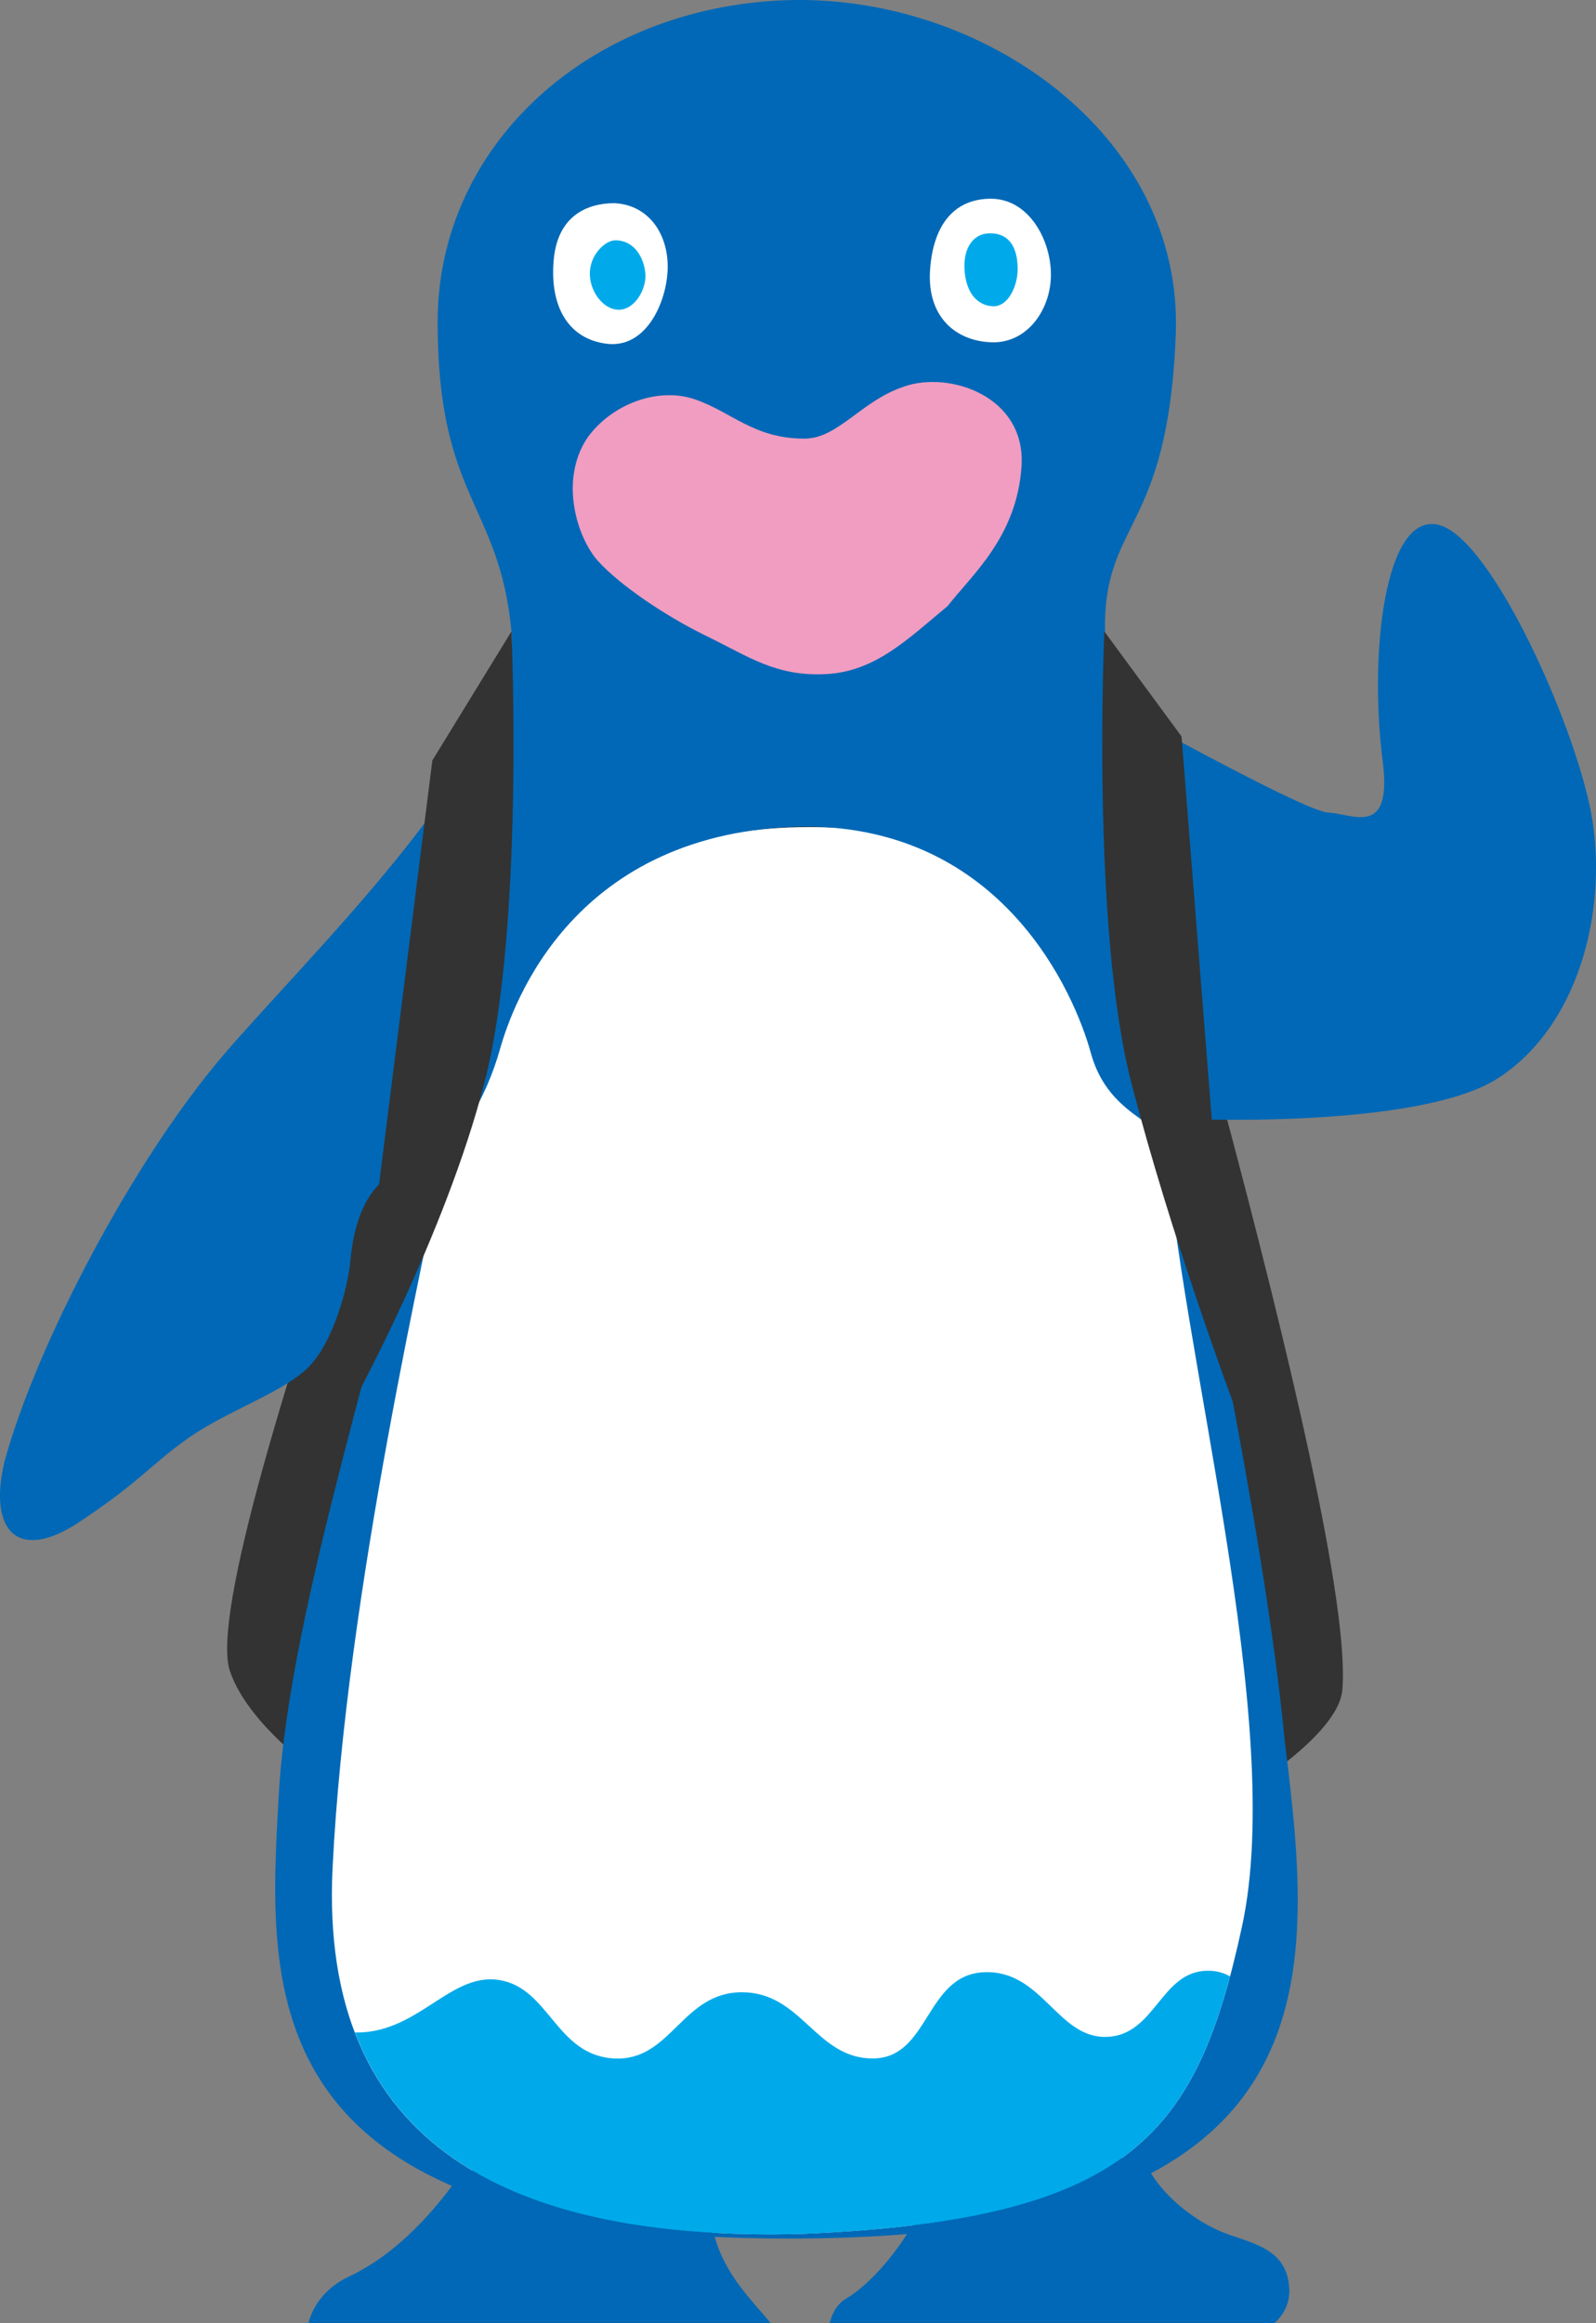
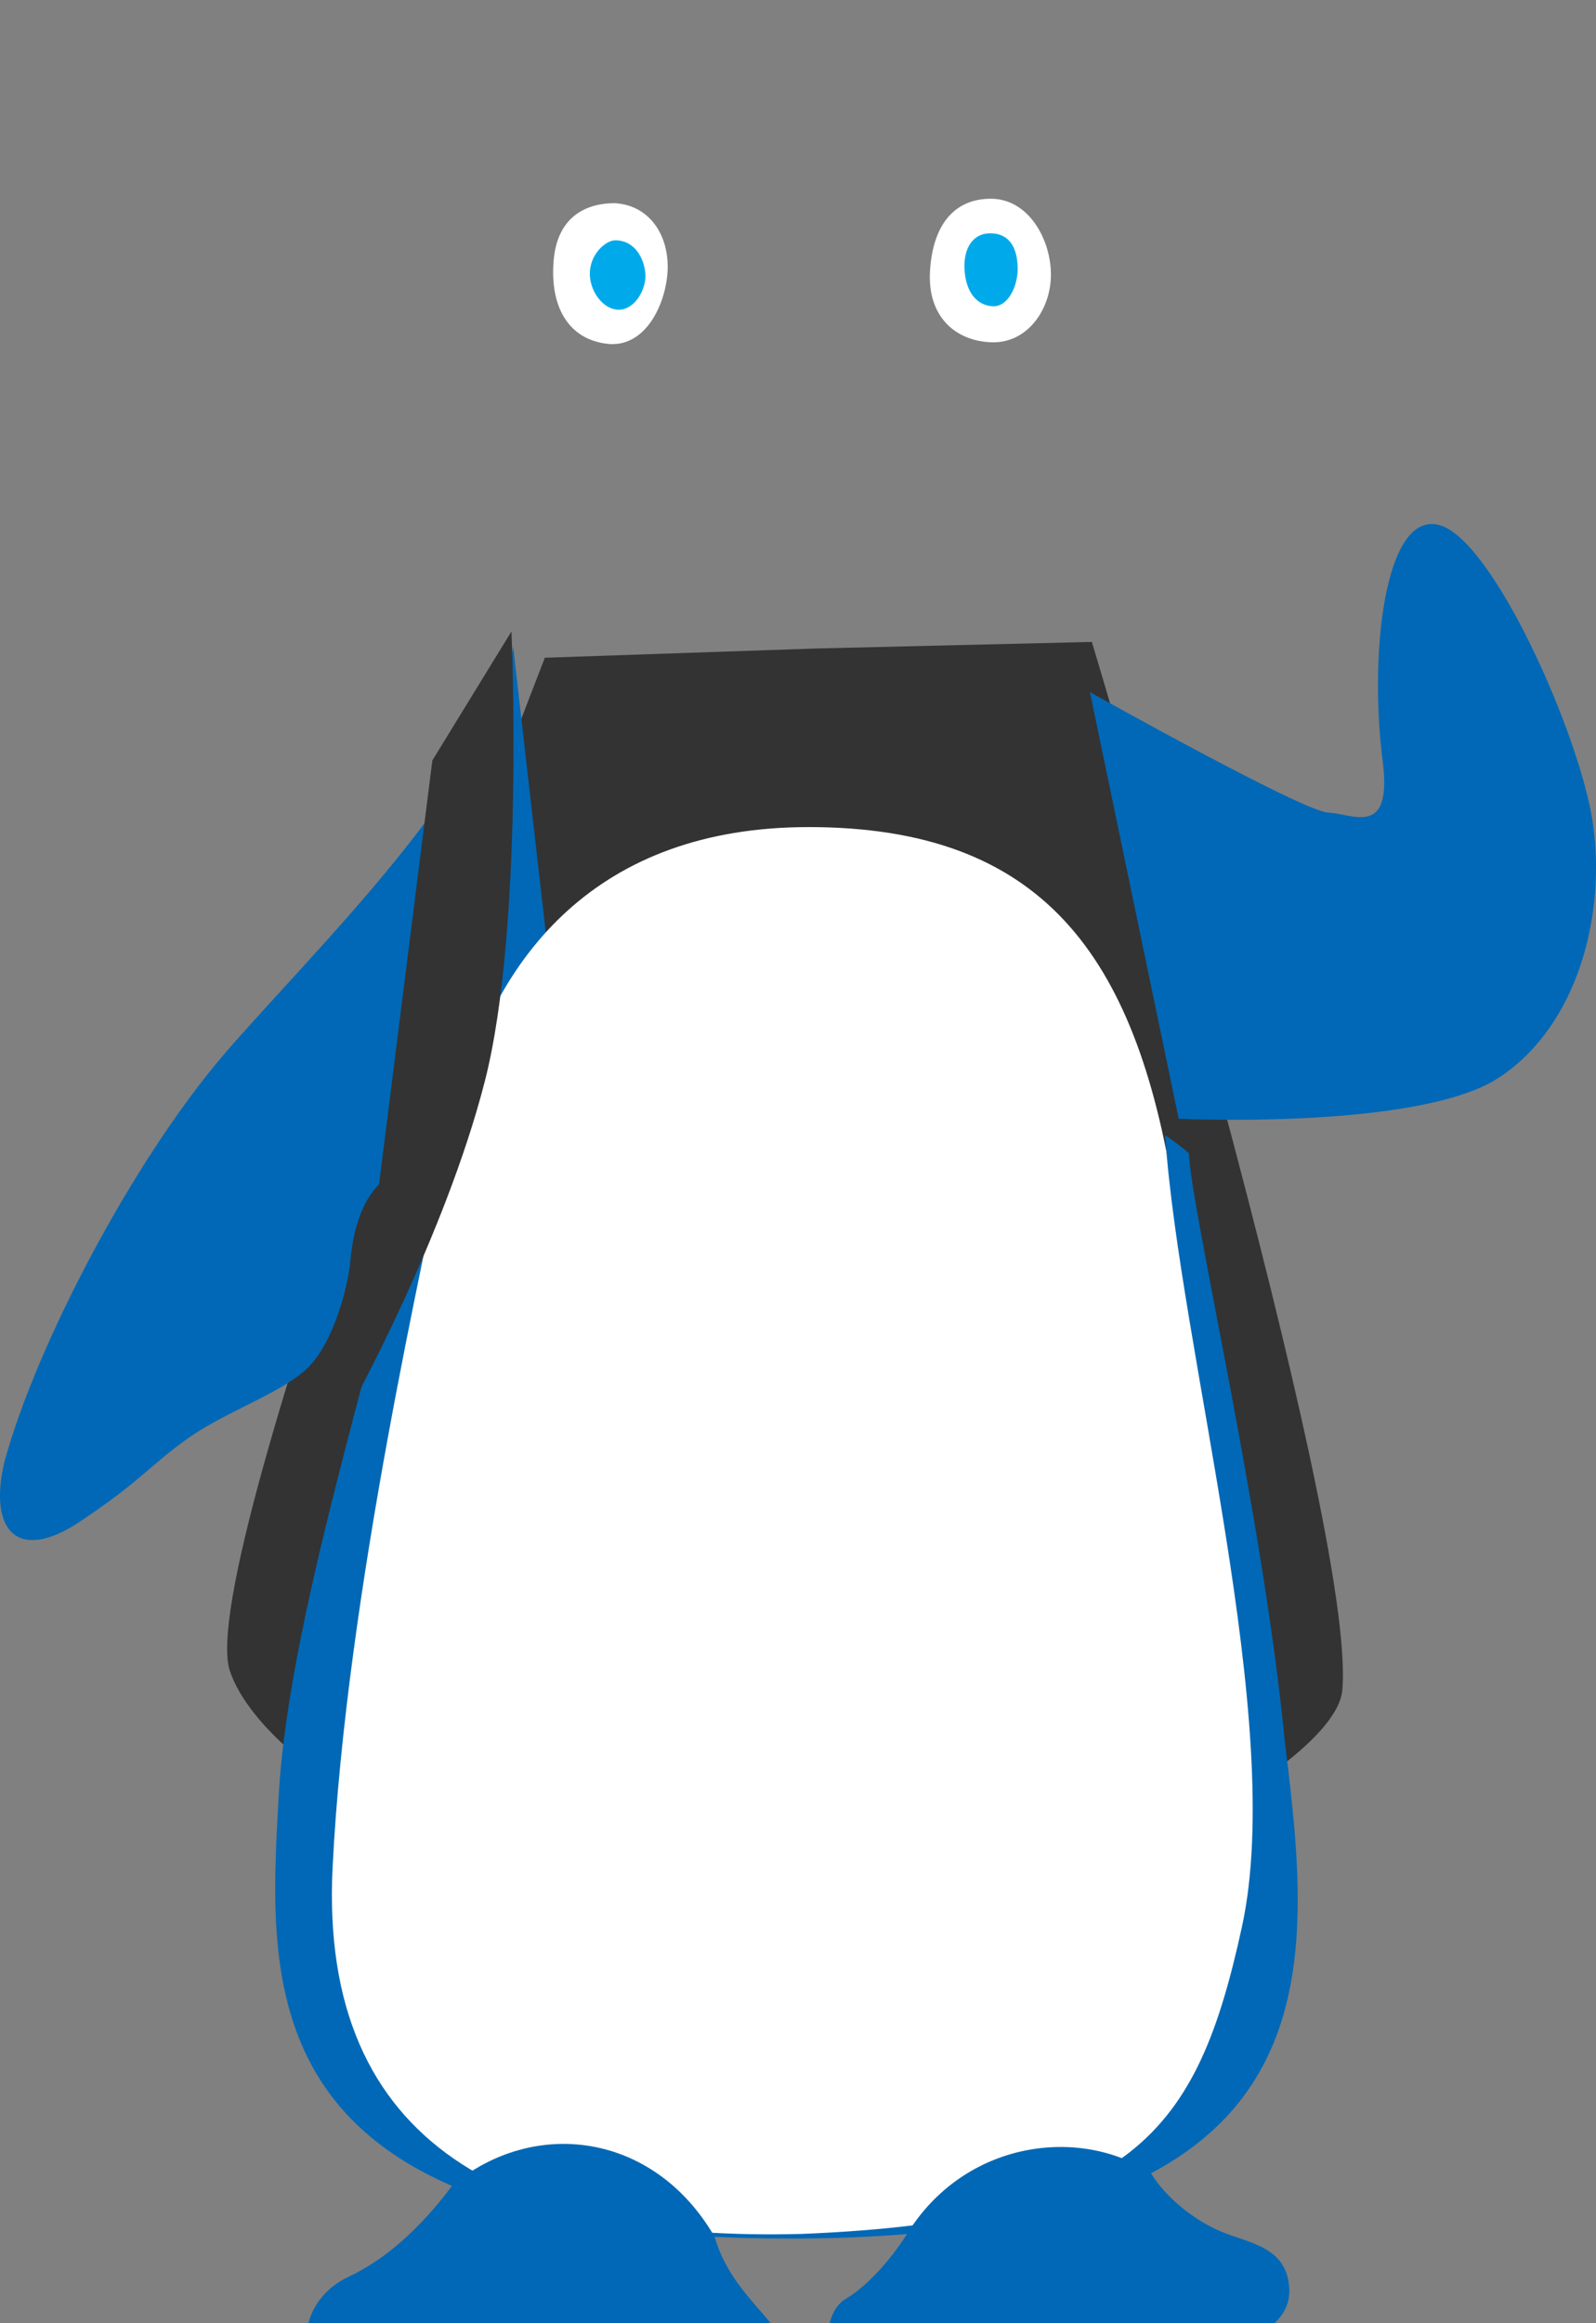
<svg xmlns="http://www.w3.org/2000/svg" id="b" viewBox="0 0 131.273 191">
  <rect x="0" y="0" width="131.273" height="191" fill="#808080" stroke="none" />
  <defs>
    <style>.e{clip-path:url(#d);}.f{fill:none;}.f,.g,.h,.i,.j,.k{stroke-width:0px;}.g{fill:#f09dc1;}.h{fill:#333;}.i{fill:#fff;}.j{fill:#00aaea;}.k{fill:#0068b6;}</style>
    <clipPath id="d">
-       <path class="f" d="m91.016,167.455c-2.003.063-3.326-1.297-4.733-2.659-1.437-1.391-2.963-2.782-5.393-2.655-4.809.254-4.43,7.087-9.113,7.087s-5.821-5.443-10.757-5.443-5.822,5.695-10.503,5.443c-4.809-.253-5.316-5.822-9.492-6.454-2.111-.319-3.836.908-5.744,2.134-1.735,1.116-3.622,2.231-6.089,2.185,4.813,12.579,18.485,17.049,36.795,16.563,25.018-1.042,31.456-7.231,35.182-21.174-.5-.288-1.087-.467-1.801-.467-3.924,0-4.305,5.315-8.353,5.441" />
-     </clipPath>
+       </clipPath>
  </defs>
  <g id="c">
    <path class="h" d="m67.164,53.312l-22.35.761s-29,74.28-25.899,83.322c3.101,9.043,25.574,21.111,46.235,21.111s44.631-13.178,45.25-19.502c1.329-13.59-20.594-86.23-20.594-86.23l-22.643.538Z" />
    <path class="k" d="m89.645,56.895s17.448,9.786,19.575,9.904,5.316,2.077,4.504-4.256c-1.132-8.827.177-20.499,4.616-19.39,4.439,1.109,11.563,17.215,12.653,24.376,1.147,7.539-1.169,16.815-7.754,21.094s-26.29,3.354-26.29,3.354l-7.303-35.083Z" />
    <path class="k" d="m18.367,86.748C10.994,95.366,3.047,110.397.367,120.164c-1.34,5.65,1.052,8.33,6.129,4.979,5.073-3.352,5.935-4.787,9.094-6.989,3.16-2.203,7.851-3.734,9.862-5.841,2.01-2.106,3.159-6.51,3.351-8.522.192-2.01.767-6.605,4.691-7.851,3.927-1.245,6.321-6.128,7.374-9.862.438-1.554,1.578-4.966,4.134-8.44l-2.799-24.511c-1.235,10.58-16.848,25.452-23.836,33.621Z" />
    <path class="i" d="m66.5,67.995c19.207,0,26.9,10.48,30.044,30.044,3.143,19.563,10.282,52.161,6.812,64.351-3.468,12.189-10.219,21.83-38.175,21.429-27.954-.402-37.242-6.842-39.281-22.547-2.038-15.705,11.604-69.87,11.604-69.87,3.144-12.926,11.704-23.406,28.997-23.406" />
    <path class="k" d="m37.157,179.689l-.024.074c-2.563,3.417-5.41,5.981-8.447,7.403-1.822.854-2.945,2.324-3.319,3.834h38.024c-1.406-1.775-3.649-3.766-4.611-7.107-4.974-8.591-14.845-9.857-21.623-4.204Z" />
    <path class="k" d="m106.043,188.116c-.19-3.418-3.323-3.703-5.6-4.651-2.105-.877-4.517-2.729-5.772-4.8-5.808-3.871-15.299-2.732-20.075,4.997-1.37,2.199-3.408,4.385-5.002,5.308-.712.412-1.148,1.182-1.357,2.03h36.575c.801-.722,1.298-1.676,1.231-2.883Z" />
    <g class="e">
      <rect class="j" x="29.193" y="162.013" width="71.977" height="22.128" />
    </g>
    <path class="k" d="m97.785,94.812c-.612-.552-1.274-1.022-1.948-1.473,1.186,17.62,9.973,48.289,6.314,65.067-3.671,16.833-8.827,24.109-36.164,25.247-23.792.633-39.769-7.087-38.631-30.119,1.128-22.795,7.828-51.401,9.317-59.23-.798.742-1.693,1.328-2.69,1.676-1.712,11.38-10.185,35.782-11.057,51.606-.886,16.073-2.531,36.575,42.397,36.447,44.927-.127,42.776-21.261,40.357-40.838-1.771-18.476-7.707-43.701-7.896-48.383" />
-     <path class="k" d="m64.565.022c16.136-.601,32.778,11.01,32.144,27.463-.632,16.452-6.016,15.189-5.82,24.552.022,1.036.546,13.634,1.428,19.145.882,5.511,5.468,23.63,5.468,23.63-2.846-2.562-6.739-3.417-8.066-8.258-1.329-4.841-7.215-18.603-23.542-18.603-18.982.285-24.012,14.616-25.057,18.318-1.044,3.702-3.417,8.543-7.309,9.777,0,0,4.936-17.368,6.038-24.864,1.102-7.495,2.49-16.356,2.219-19.272-.975-10.498-6.073-10.916-6.073-25.438S48.429.624,64.565.022" />
-     <path class="g" d="m48.334,35.964c1.992-2.752,5.79-4.176,8.827-3.132,3.037,1.045,4.839,3.228,9.016,3.228,2.751,0,4.682-3.121,8.163-4.272,3.702-1.329,10.061.759,9.682,6.549-.38,5.79-4.082,8.923-6.075,11.484-3.322,2.754-5.979,5.411-10.062,5.601-4.082.189-6.264-1.424-9.776-3.132-3.512-1.709-7.213-4.272-8.923-6.169-1.708-1.899-3.225-6.645-.853-10.157" />
    <path class="i" d="m50.551,16.703c2.91.161,4.445,2.667,4.365,5.415-.081,2.749-1.778,6.547-5.012,6.143-3.233-.404-4.688-3.152-4.363-6.87.322-3.718,2.829-4.688,5.01-4.688" />
    <path class="j" d="m50.612,19.756c1.62,0,2.378,1.522,2.472,2.757.094,1.237-.855,2.949-2.187,2.949s-2.472-1.616-2.378-3.139c.097-1.522,1.333-2.567,2.093-2.567" />
    <path class="i" d="m81.507,16.339c2.992,0,4.85,3.153,4.931,6.063.08,2.909-1.859,5.821-4.851,5.739-2.989-.082-5.333-2.103-5.091-5.901.244-3.8,2.02-5.902,5.011-5.902" />
    <path class="j" d="m81.612,19.186c1.711.107,2.092,1.616,2.092,2.948s-.76,3.138-2.092,3.043c-1.331-.095-2.186-1.237-2.281-3.043-.096-1.806.759-3.043,2.281-2.948" />
    <path class="h" d="m42.068,51.911l-6.508,10.608-6.677,53.08s7.728-13.954,10.994-26.708c3.266-12.754,2.191-36.98,2.191-36.98Z" />
-     <path class="h" d="m90.832,51.911l6.352,8.634,4.348,55.054s-5.243-13.954-8.509-26.708c-3.266-12.754-2.191-36.98-2.191-36.98Z" />
  </g>
</svg>